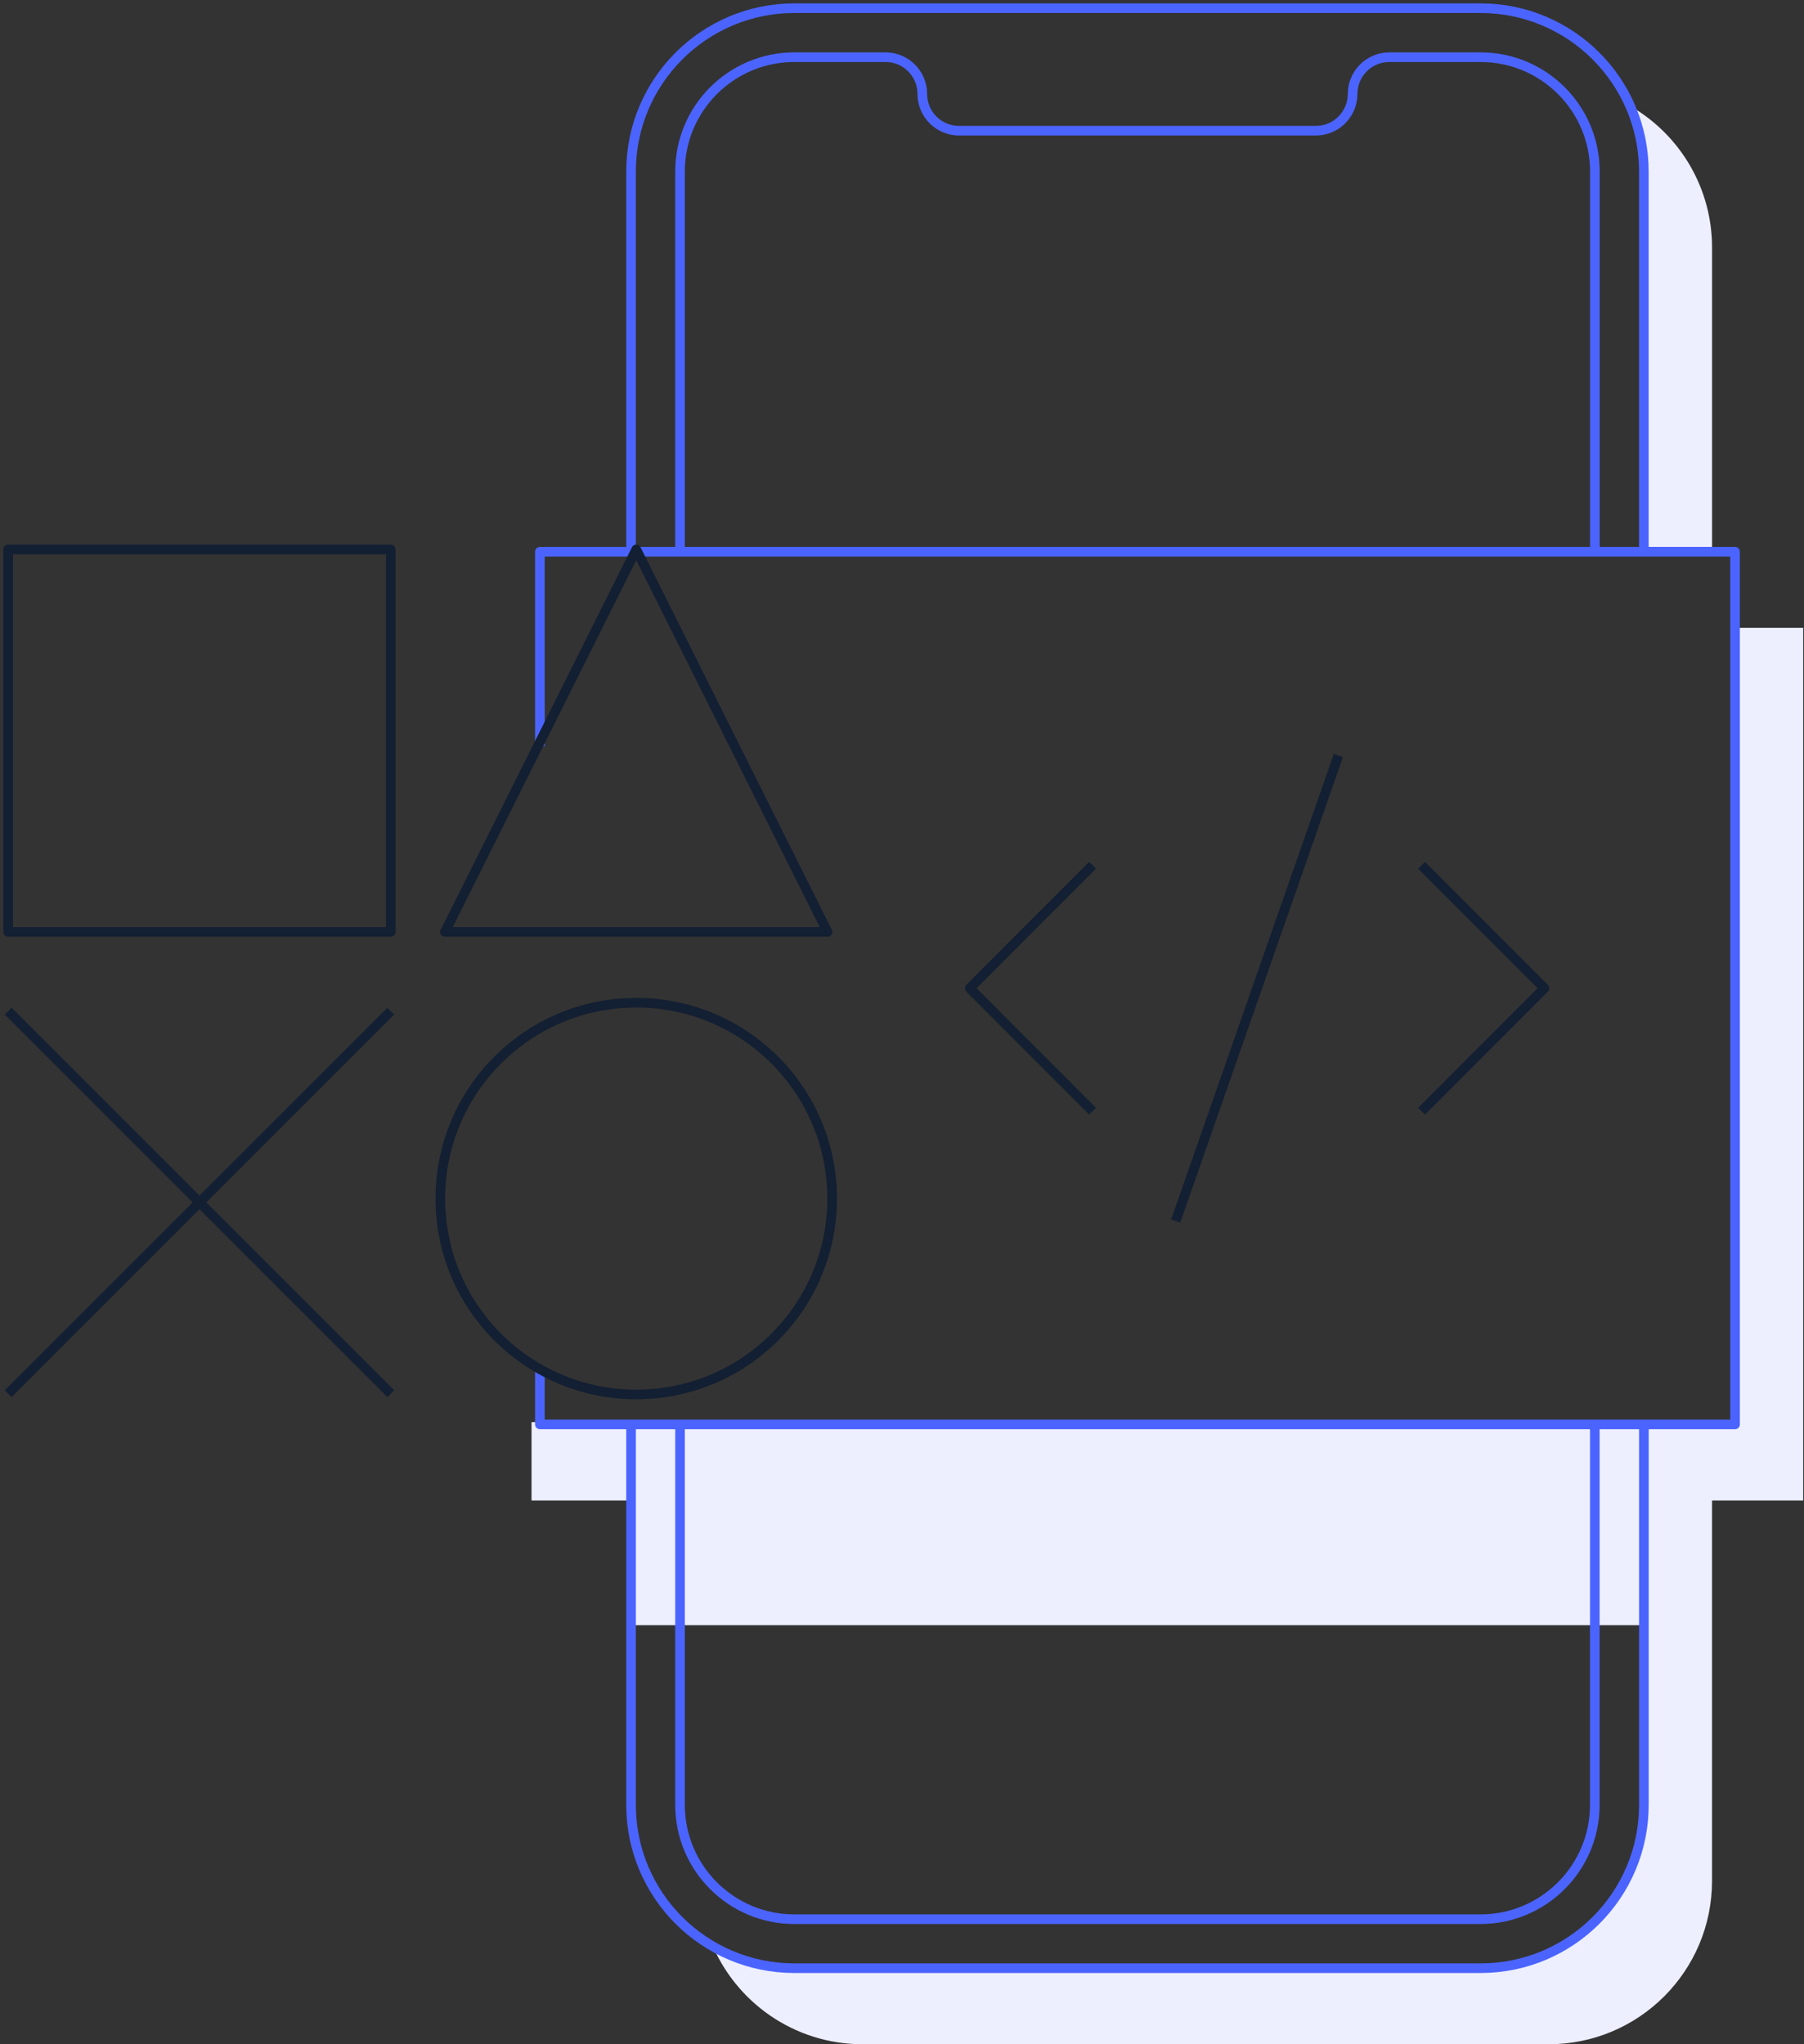
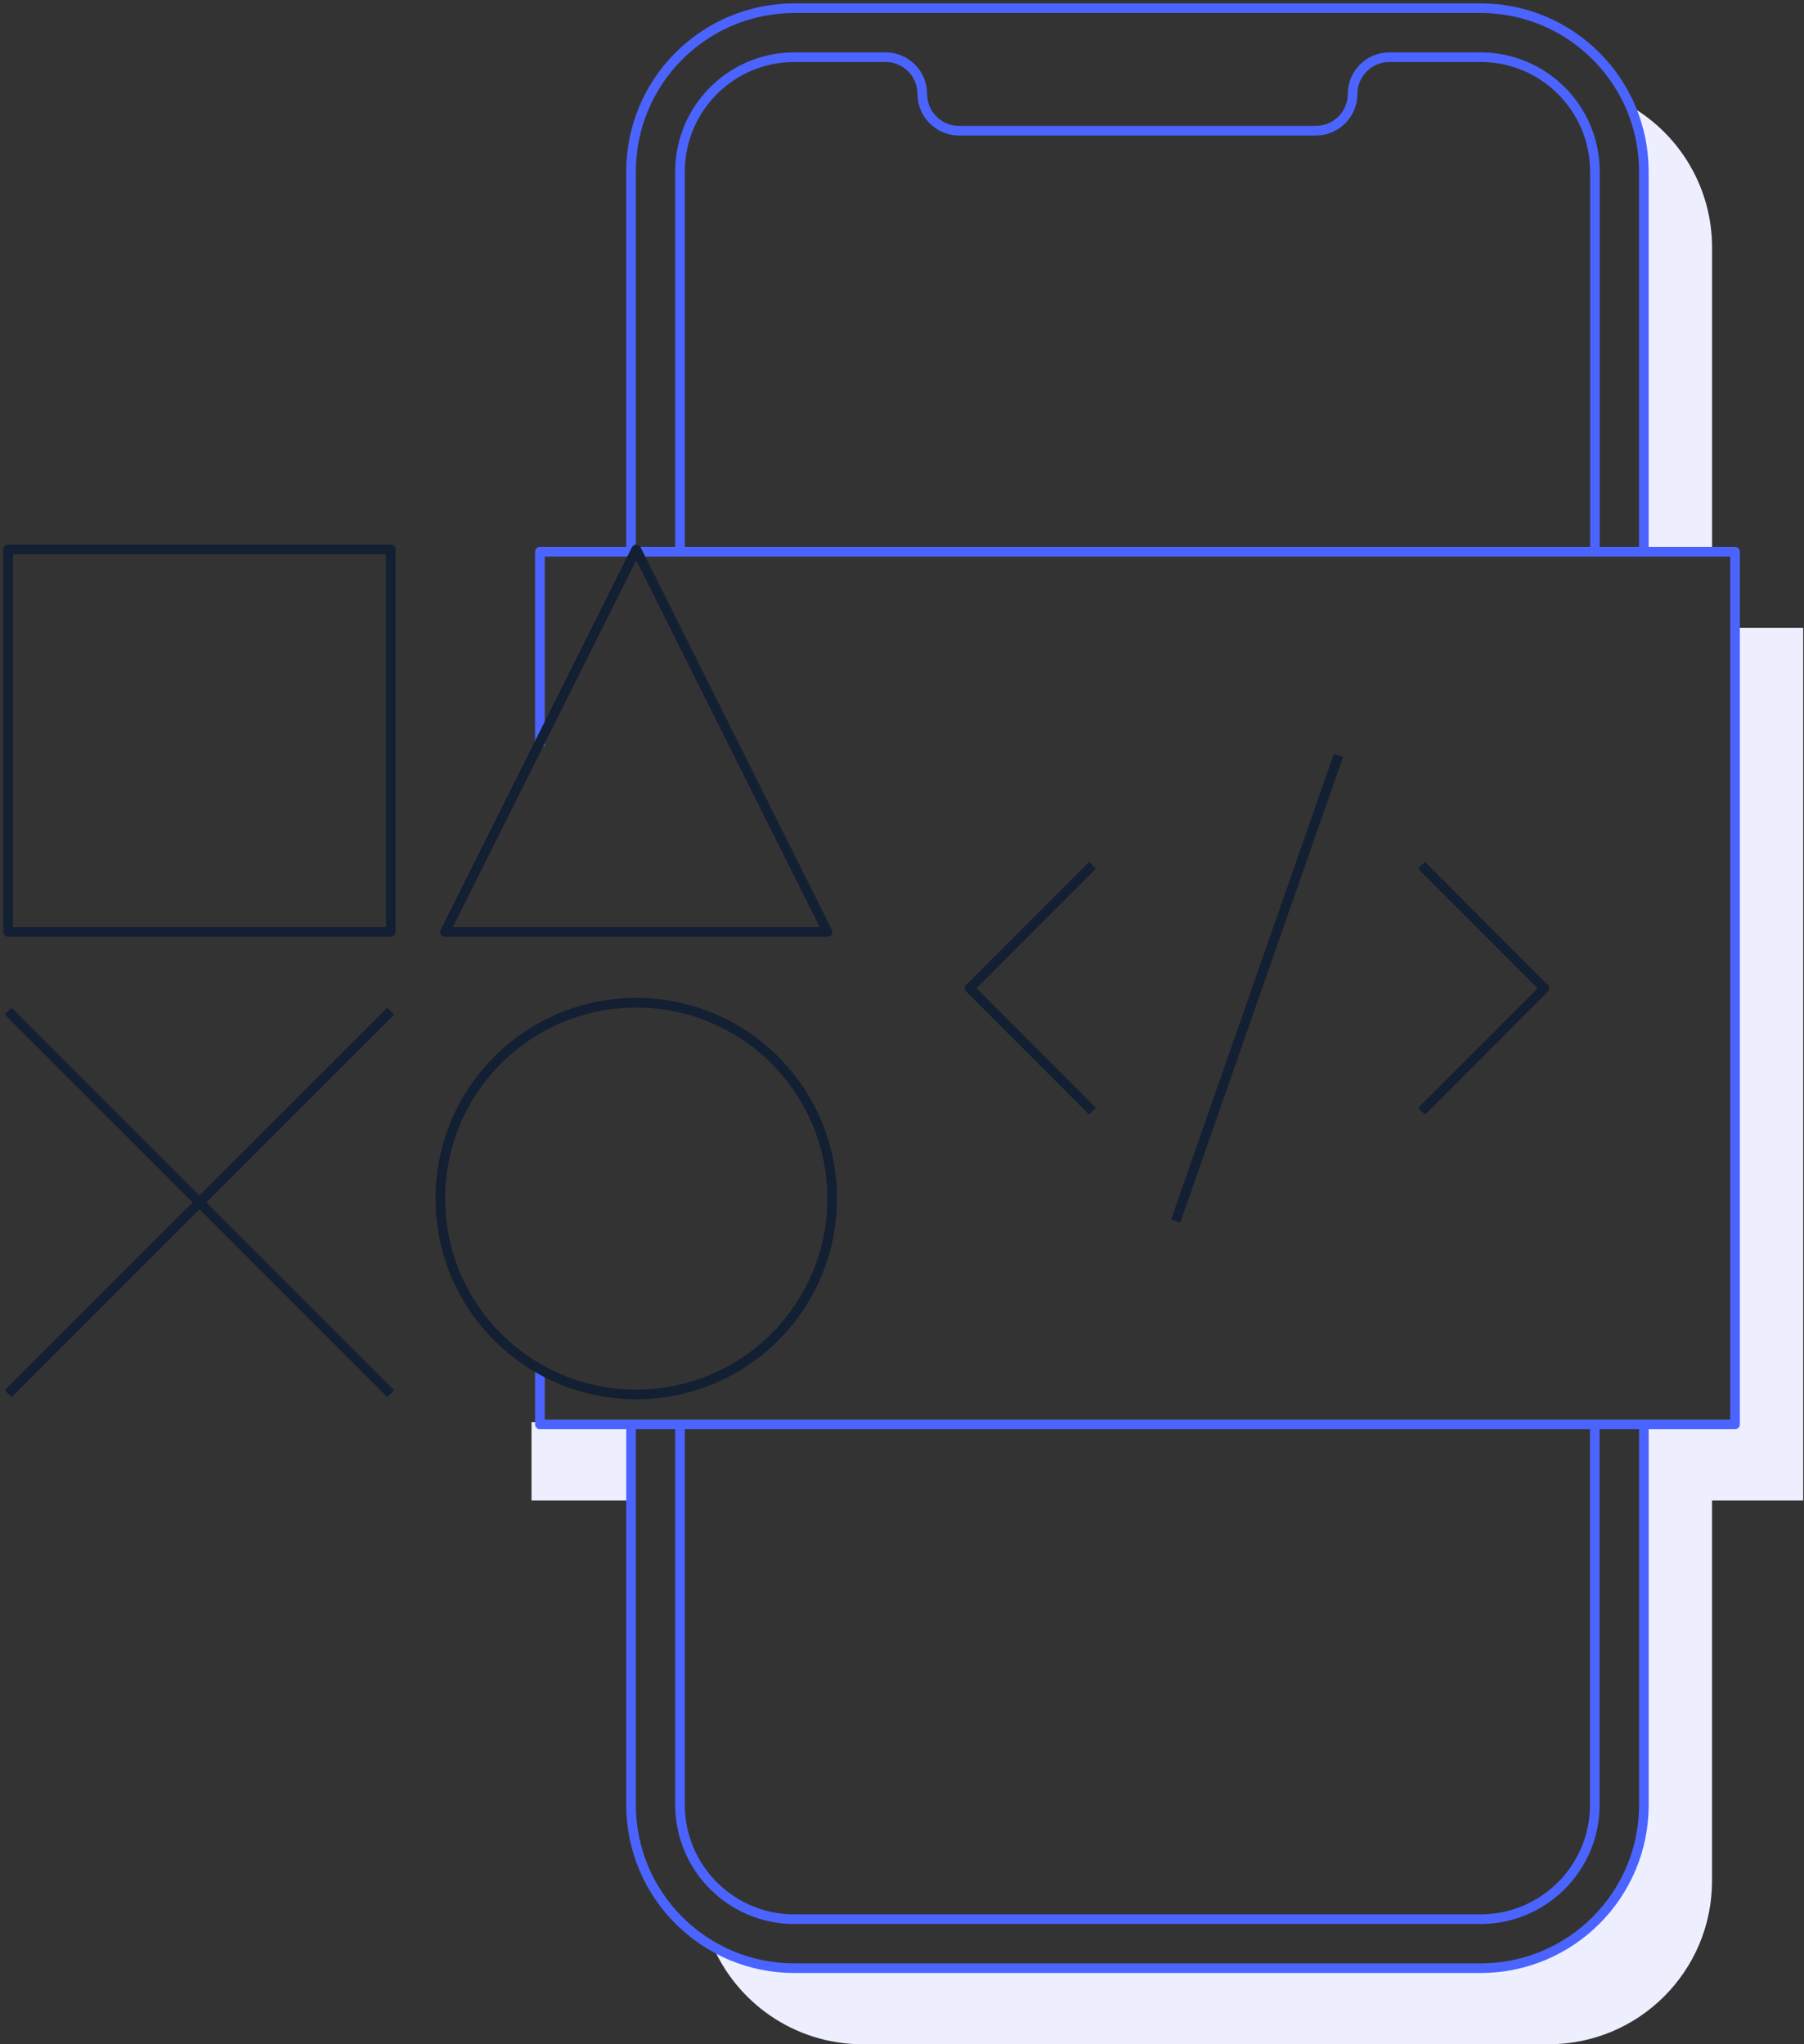
<svg xmlns="http://www.w3.org/2000/svg" width="375" height="425" viewBox="0 0 375 425" fill="none">
  <rect x="0" y="0" width="375" height="425" fill="#333333" stroke="none" />
  <g clip-path="url(#clip0_1578_87513)">
    <path d="M342.152 35.173V114.228H355.886V51.468C355.886 39.237 349.421 28.517 339.719 22.545C341.285 26.45 342.16 30.712 342.16 35.181L342.152 35.173Z" fill="#EDEFFF" />
    <path d="M374.838 130.523H361.104V295.662H342.146V374.749C342.146 393.501 326.949 408.706 308.189 408.706H165.571C159.05 408.706 152.958 406.861 147.781 403.672C152.791 416.165 165.014 425 179.305 425H321.923C340.675 425 355.88 409.795 355.88 391.043V311.957H374.83V130.523H374.838Z" fill="#EDEFFF" />
    <path d="M131.614 295.702L131.622 295.662H110.492V311.957H131.614V295.702Z" fill="#EDEFFF" />
-     <path d="M131.176 296.179H341.716V337.881H131.176V296.179Z" fill="#EDEFFF" />
    <path d="M341.716 296.179V375.234C341.716 393.986 326.511 409.191 307.759 409.191H165.133C146.381 409.191 131.176 393.986 131.176 375.234V296.179M131.176 115.405V35.659C131.176 16.907 146.381 1.702 165.133 1.702H307.751C326.503 1.702 341.708 16.907 341.708 35.659V114.713" stroke="#4B64FF" stroke-width="2" stroke-linejoin="round" />
    <path d="M331.53 114.705V35.658C331.53 22.529 320.89 11.889 307.76 11.889H288.81C284.587 11.889 281.167 15.308 281.167 19.531C281.167 23.754 277.748 27.173 273.525 27.173H199.361C195.138 27.173 191.719 23.754 191.719 19.531C191.719 15.308 188.299 11.889 184.076 11.889H165.126C151.997 11.889 141.356 22.529 141.356 35.658V114.713M141.356 296.179V375.234C141.356 388.363 151.997 399.004 165.126 399.004H307.744C320.874 399.004 331.514 388.363 331.514 375.234V296.179M112.227 155.096V114.705H360.667V296.139H112.227V284.64" stroke="#4B64FF" stroke-width="2" stroke-linejoin="round" />
    <path d="M227.113 231.017L201.578 205.45L227.113 179.883M295.504 231.025L321.039 205.458L295.504 179.891M244.394 253.848L278.215 157.068" stroke="#131F32" stroke-width="2" stroke-linejoin="round" />
    <path d="M81.227 114.228H1.703V193.752H81.227V114.228Z" stroke="#131F32" stroke-width="2" stroke-linejoin="round" />
    <path d="M172.02 193.752H92.496L132.258 114.228L172.02 193.752Z" stroke="#131F32" stroke-width="2" stroke-linejoin="round" />
    <path d="M81.227 210.222L1.703 289.746" stroke="#131F32" stroke-width="2" stroke-linejoin="round" />
    <path d="M1.703 210.222L81.227 289.746" stroke="#131F32" stroke-width="2" stroke-linejoin="round" />
    <path d="M132.255 289.913C154.747 289.913 172.98 271.68 172.98 249.188C172.98 226.697 154.747 208.464 132.255 208.464C109.764 208.464 91.531 226.697 91.531 249.188C91.531 271.68 109.764 289.913 132.255 289.913Z" stroke="#131F32" stroke-width="2" stroke-linejoin="round" />
  </g>
  <defs>
    <clipPath id="clip0_1578_87513">
      <rect width="374.836" height="425" fill="white" />
    </clipPath>
  </defs>
</svg>